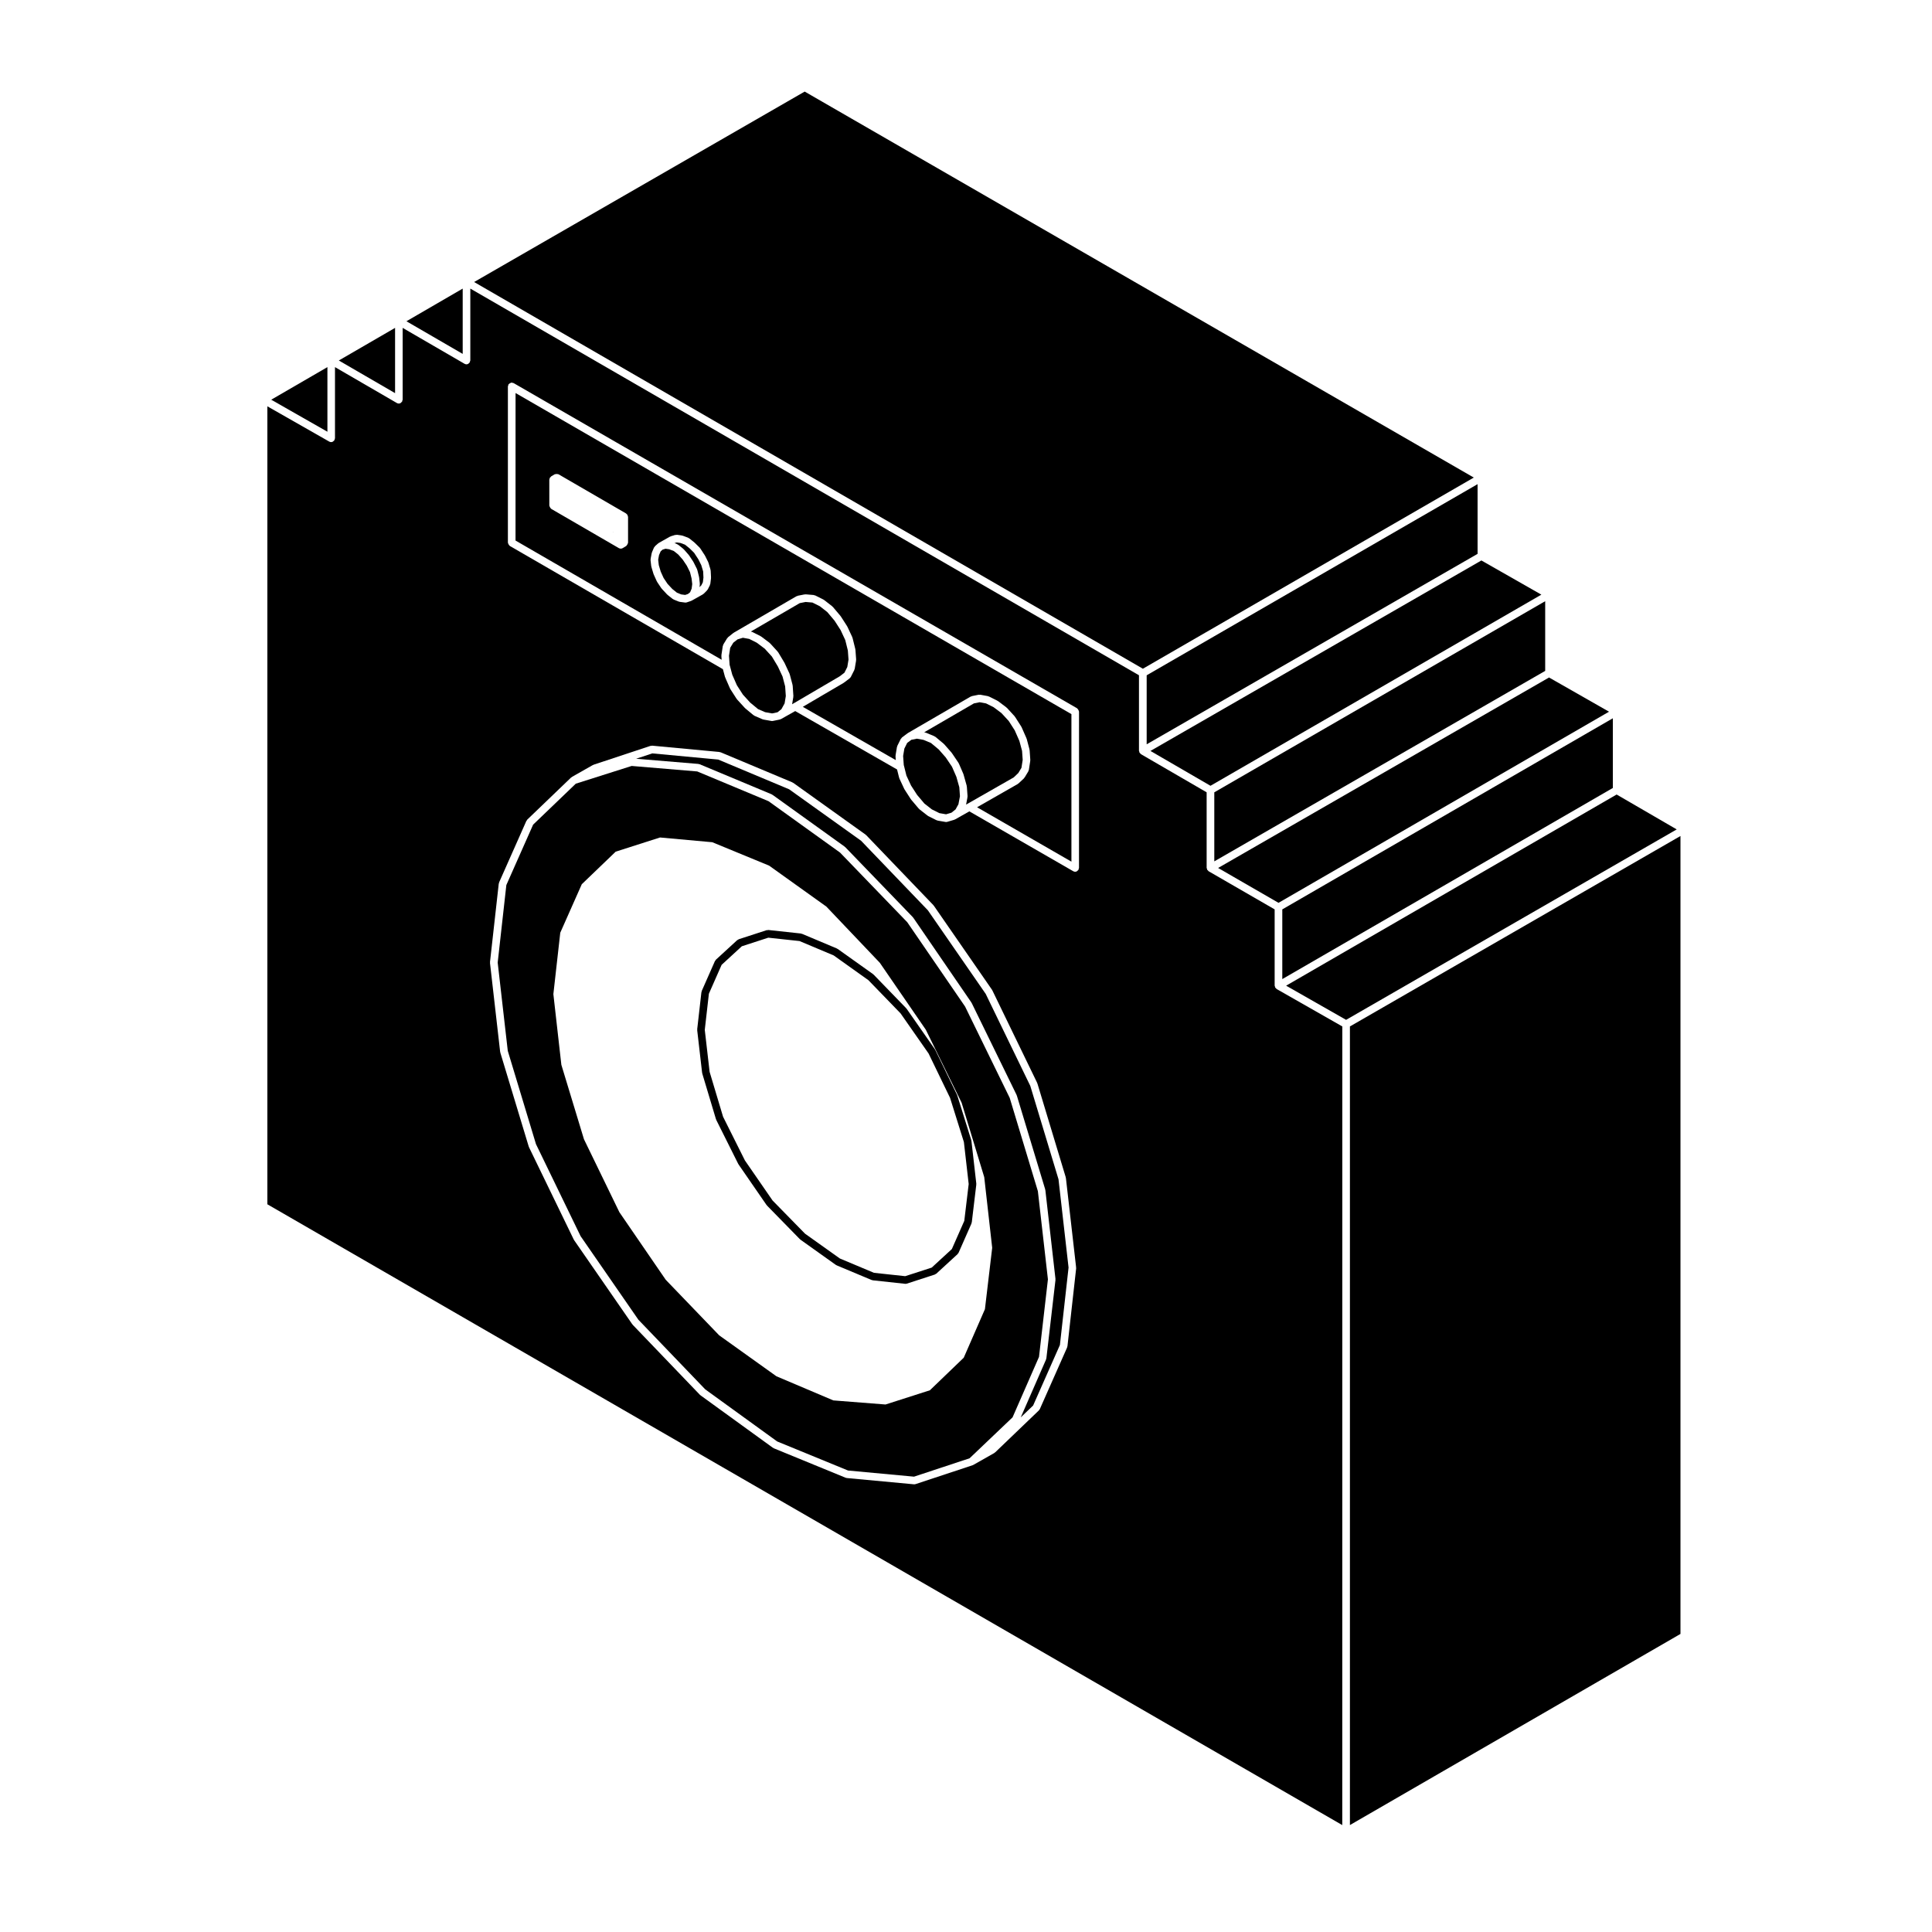
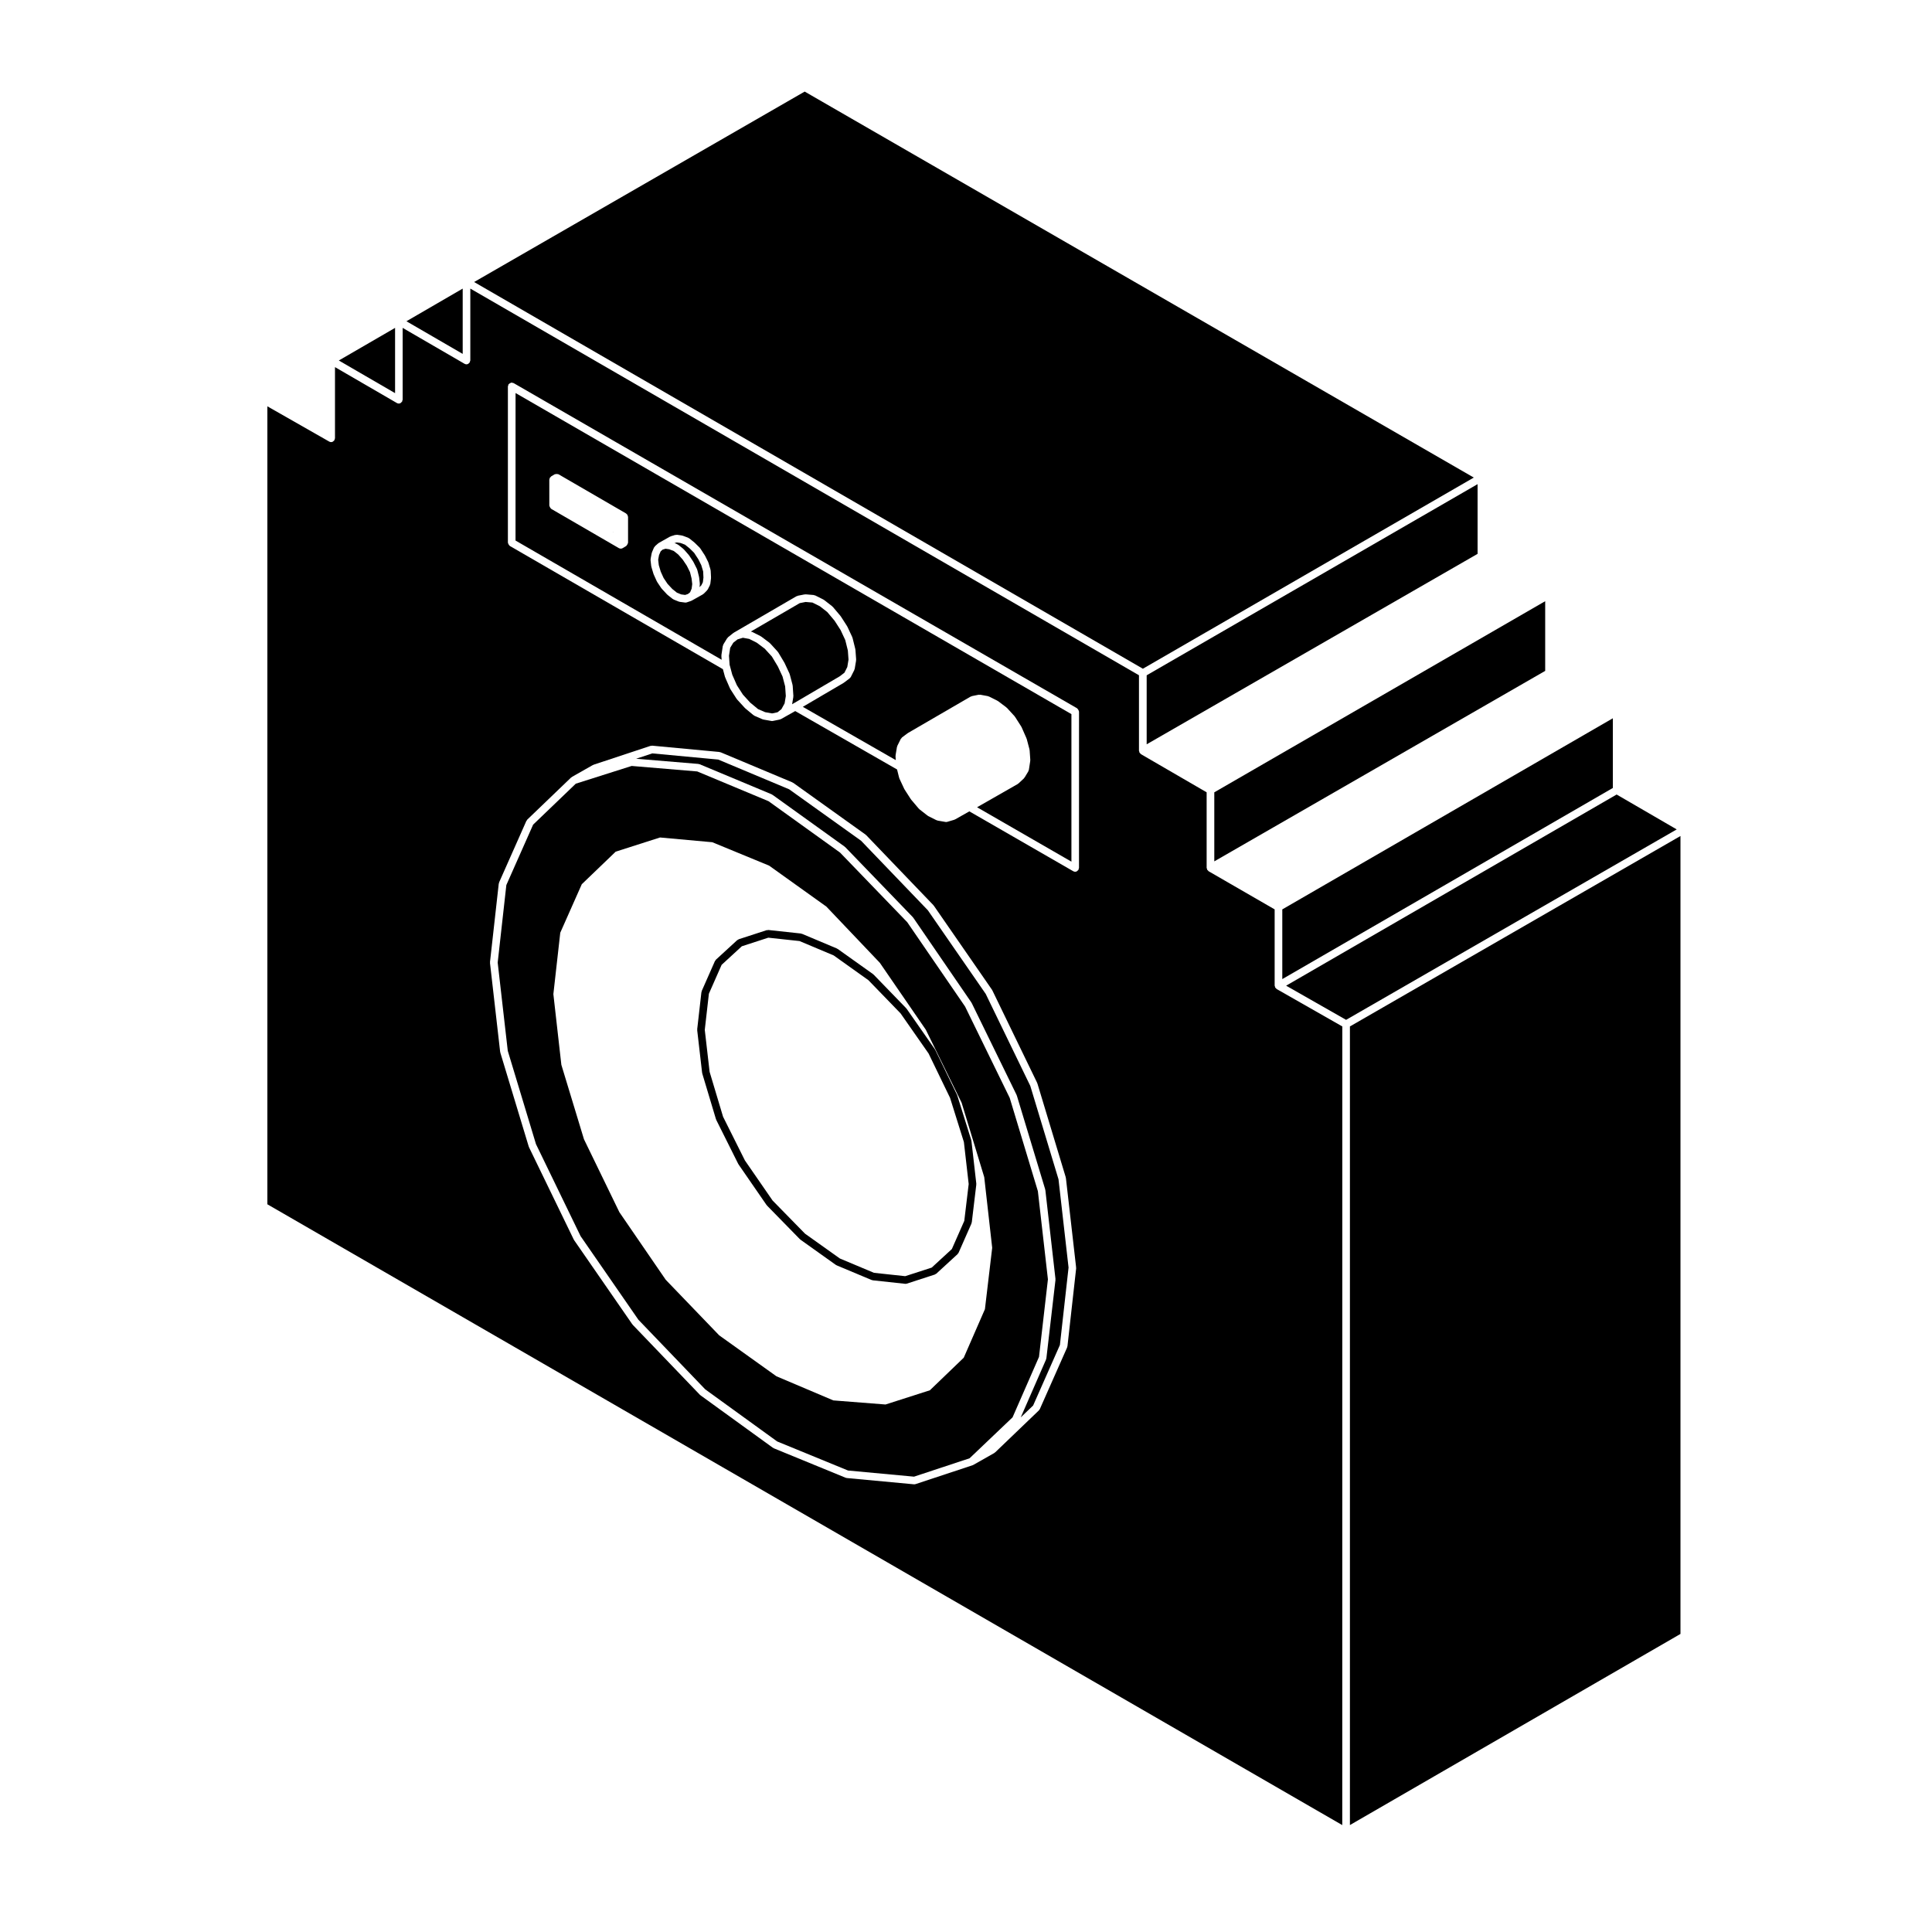
<svg xmlns="http://www.w3.org/2000/svg" fill="#000000" width="800px" height="800px" version="1.1" viewBox="144 144 512 512">
  <g>
    <path d="m499.73 416.02-17.418-9.926c-0.047-0.023-0.051-0.082-0.086-0.105-0.086-0.066-0.133-0.121-0.191-0.203-0.023-0.035-0.082-0.023-0.102-0.059-0.023-0.047 0-0.09-0.02-0.137-0.035-0.082-0.051-0.145-0.059-0.238-0.012-0.051-0.059-0.086-0.059-0.133v-20.223l-17.508-10.113c-0.047-0.023-0.051-0.082-0.086-0.105-0.086-0.066-0.133-0.125-0.191-0.211-0.023-0.031-0.074-0.02-0.102-0.055-0.02-0.047 0-0.09-0.016-0.133-0.035-0.086-0.055-0.152-0.066-0.242-0.012-0.051-0.055-0.082-0.055-0.125v-20.043l-17.422-10.113c-0.039-0.023-0.047-0.082-0.082-0.105-0.086-0.066-0.133-0.125-0.191-0.211-0.023-0.031-0.074-0.02-0.098-0.055-0.031-0.047 0-0.09-0.02-0.137-0.035-0.082-0.055-0.145-0.066-0.238-0.012-0.051-0.055-0.082-0.055-0.125v-20.035l-177.2-102.47v19.059c0 0.102-0.082 0.156-0.105 0.246-0.02 0.09 0.012 0.18-0.035 0.262-0.02 0.035-0.07 0.023-0.098 0.055-0.18 0.258-0.438 0.449-0.777 0.449-0.172 0-0.348-0.047-0.508-0.137l-16.41-9.523v19.043c0 0.102-0.074 0.156-0.105 0.246-0.02 0.09 0.012 0.176-0.035 0.262-0.02 0.035-0.07 0.023-0.098 0.055-0.18 0.258-0.438 0.449-0.777 0.449-0.172 0-0.348-0.047-0.508-0.137l-16.41-9.523v18.867c0 0.098-0.074 0.156-0.102 0.242-0.02 0.09 0.016 0.176-0.031 0.258-0.02 0.039-0.07 0.023-0.098 0.059-0.188 0.258-0.438 0.453-0.781 0.453-0.172 0-0.344-0.047-0.5-0.133l-16.41-9.355v211.47l284.86 164.52 0.012-211.64zm-70.523 63.984-2.324 20.797c-0.012 0.059-0.059 0.09-0.082 0.145-0.012 0.051 0.02 0.102 0 0.145l-7.246 16.355c-0.039 0.086-0.117 0.125-0.172 0.195-0.023 0.039-0.016 0.09-0.055 0.121l-11.609 11.141c-0.035 0.035-0.09 0.023-0.121 0.051-0.039 0.031-0.039 0.074-0.082 0.102l-5.57 3.16c-0.039 0.023-0.086 0.016-0.125 0.035-0.02 0.012-0.023 0.039-0.051 0.047l-15.141 5.008c-0.105 0.035-0.211 0.055-0.316 0.055-0.031 0-0.059 0-0.098-0.004l-17.828-1.664c-0.016 0-0.023-0.02-0.047-0.023-0.082-0.012-0.168-0.016-0.242-0.051l-19.039-7.809c-0.031-0.016-0.035-0.055-0.07-0.07-0.047-0.023-0.102-0.016-0.141-0.047l-19.227-13.93c-0.031-0.02-0.023-0.059-0.051-0.086-0.023-0.02-0.066-0.012-0.086-0.035l-17.828-18.574c-0.023-0.023-0.016-0.066-0.035-0.098-0.016-0.02-0.051-0.012-0.066-0.035l-15.418-22.289c-0.012-0.02 0-0.039-0.012-0.059-0.02-0.031-0.051-0.047-0.066-0.074l-11.887-24.516c-0.012-0.023 0.004-0.051-0.004-0.074-0.012-0.031-0.039-0.047-0.051-0.074l-7.527-24.887c-0.012-0.031 0.016-0.059 0.004-0.09-0.004-0.035-0.039-0.055-0.047-0.09l-2.695-23.59c-0.004-0.047 0.031-0.074 0.031-0.109 0-0.035-0.035-0.07-0.031-0.109l2.324-20.809c0.004-0.055 0.059-0.082 0.074-0.125 0.016-0.059-0.02-0.109 0.004-0.168l7.246-16.34c0.031-0.066 0.102-0.082 0.141-0.133 0.039-0.059 0.023-0.137 0.082-0.188l11.609-11.148c0.035-0.035 0.086-0.02 0.125-0.051 0.035-0.023 0.035-0.082 0.074-0.102l5.57-3.164c0.031-0.02 0.07 0 0.105-0.016 0.031-0.016 0.039-0.055 0.074-0.066l15.129-5.008c0.066-0.02 0.121 0.02 0.188 0.016 0.082-0.012 0.137-0.086 0.223-0.066l17.84 1.672c0.055 0.004 0.086 0.059 0.137 0.074 0.055 0.012 0.105-0.02 0.156 0l19.039 7.981c0.039 0.016 0.047 0.066 0.082 0.086 0.035 0.02 0.082 0 0.117 0.023l19.219 13.75c0.031 0.02 0.023 0.059 0.051 0.086 0.023 0.023 0.066 0.016 0.09 0.039l17.828 18.574c0.02 0.023 0.012 0.059 0.031 0.086 0.02 0.02 0.055 0.02 0.07 0.047l15.422 22.289c0.016 0.023 0.004 0.059 0.02 0.086 0.016 0.023 0.047 0.031 0.059 0.055l11.879 24.512c0.016 0.031-0.004 0.055 0.004 0.086 0.012 0.023 0.047 0.035 0.055 0.066l7.523 24.895c0.012 0.035-0.016 0.066-0.012 0.102 0.004 0.031 0.047 0.047 0.047 0.082l2.695 23.594c0 0.047-0.035 0.074-0.035 0.109 0.02 0.031 0.07 0.059 0.07 0.105zm0.746-105.99c0 0.098-0.082 0.156-0.102 0.246-0.023 0.086 0.012 0.172-0.039 0.258-0.02 0.035-0.07 0.023-0.098 0.055-0.18 0.258-0.438 0.453-0.777 0.453-0.172 0-0.344-0.047-0.508-0.137l-27.543-15.871-3.773 2.137c-0.047 0.031-0.102 0.02-0.152 0.039-0.023 0.012-0.031 0.039-0.059 0.051l-1.859 0.551c-0.098 0.031-0.191 0.047-0.289 0.047-0.055 0-0.109-0.004-0.172-0.016l-2.133-0.367c-0.023-0.004-0.039-0.035-0.066-0.047-0.07-0.016-0.141-0.016-0.211-0.051l-2.231-1.113c-0.016-0.023-0.016-0.059-0.047-0.074-0.035-0.02-0.074-0.016-0.105-0.039l-2.137-1.672c-0.031-0.023-0.023-0.07-0.055-0.102-0.023-0.023-0.07-0.016-0.098-0.047l-2.047-2.418c-0.016-0.02-0.004-0.055-0.023-0.074-0.012-0.02-0.039-0.012-0.051-0.031l-1.672-2.594c-0.012-0.016 0-0.035-0.012-0.055-0.016-0.023-0.047-0.039-0.055-0.066l-1.301-2.785c-0.016-0.031 0.004-0.059-0.004-0.098-0.016-0.035-0.051-0.055-0.059-0.098l-0.543-2.18-26.992-15.477-3.773 2.125c-0.066 0.039-0.141 0.035-0.211 0.055-0.035 0.016-0.051 0.055-0.086 0.059l-1.859 0.379c-0.07 0.012-0.137 0.02-0.203 0.02-0.055 0-0.117-0.004-0.176-0.016l-2.137-0.379c-0.02-0.004-0.031-0.031-0.051-0.031-0.059-0.016-0.117-0.016-0.176-0.039l-2.133-0.926c-0.039-0.02-0.051-0.07-0.09-0.098-0.051-0.023-0.109-0.016-0.156-0.055l-2.231-1.855c-0.02-0.02-0.016-0.055-0.035-0.074-0.016-0.016-0.047-0.004-0.059-0.023l-2.039-2.231c-0.023-0.023-0.012-0.066-0.035-0.098-0.016-0.023-0.051-0.016-0.07-0.039l-1.676-2.606c-0.016-0.02 0-0.047-0.012-0.07-0.016-0.031-0.051-0.047-0.066-0.074l-1.293-2.961c-0.012-0.02 0.004-0.047 0-0.07-0.012-0.031-0.047-0.047-0.051-0.074l-0.543-2.019-56.477-32.66c-0.039-0.023-0.047-0.074-0.082-0.105-0.105-0.086-0.16-0.18-0.23-0.301-0.066-0.117-0.121-0.211-0.141-0.336-0.004-0.051-0.051-0.082-0.051-0.125v-41.422c0-0.098 0.074-0.156 0.102-0.246 0.02-0.086-0.012-0.172 0.035-0.258 0.023-0.047 0.074-0.047 0.105-0.086 0.086-0.105 0.18-0.156 0.297-0.227 0.117-0.07 0.211-0.125 0.348-0.145 0.047-0.004 0.074-0.051 0.121-0.051 0.098 0 0.156 0.082 0.246 0.105 0.09 0.023 0.176-0.016 0.258 0.035l149.34 86.188c0.039 0.023 0.039 0.082 0.082 0.105 0.105 0.086 0.156 0.18 0.227 0.301 0.07 0.109 0.125 0.207 0.141 0.336 0.012 0.051 0.055 0.082 0.055 0.125l-0.008 41.441z" />
    <path d="m280.62 287.25 54.621 31.594-0.07-1.039c0-0.039 0.035-0.07 0.035-0.105 0-0.047-0.035-0.074-0.023-0.109l0.367-2.418c0.012-0.074 0.082-0.105 0.105-0.172 0.02-0.07-0.004-0.137 0.031-0.203l1.023-1.668c0.035-0.055 0.105-0.059 0.141-0.105 0.039-0.051 0.039-0.117 0.09-0.156l1.395-1.113c0.02-0.016 0.051-0.004 0.07-0.02 0.023-0.016 0.023-0.051 0.051-0.066l16.621-9.664c0.051-0.031 0.109 0 0.172-0.02 0.055-0.023 0.082-0.09 0.141-0.102l1.855-0.363c0.051-0.012 0.09 0.031 0.137 0.023 0.055 0 0.086-0.051 0.141-0.039l2.137 0.18c0.07 0.004 0.105 0.07 0.172 0.09 0.066 0.02 0.133-0.02 0.195 0.016l2.227 1.117c0.035 0.02 0.035 0.059 0.07 0.082 0.035 0.02 0.07 0.004 0.102 0.031l2.137 1.668c0.031 0.023 0.023 0.066 0.051 0.098 0.031 0.023 0.07 0.02 0.102 0.051l2.039 2.414c0.016 0.02 0.004 0.047 0.02 0.066 0.012 0.02 0.039 0.02 0.055 0.039l1.672 2.602c0.016 0.02 0 0.051 0.012 0.07 0.012 0.023 0.039 0.023 0.055 0.051l1.305 2.793c0.016 0.035-0.004 0.074 0.004 0.105 0.012 0.031 0.051 0.047 0.059 0.082l0.734 2.969c0.004 0.031-0.016 0.051-0.012 0.082 0.004 0.035 0.039 0.055 0.039 0.09l0.191 2.609c0.004 0.047-0.035 0.082-0.039 0.117 0 0.047 0.035 0.082 0.023 0.121l-0.371 2.227c-0.012 0.059-0.066 0.09-0.086 0.145-0.016 0.047 0.012 0.098-0.012 0.137l-0.934 1.855c-0.055 0.109-0.156 0.18-0.242 0.262-0.023 0.023-0.02 0.07-0.051 0.09l-1.477 1.117c-0.016 0.016-0.039 0.012-0.059 0.02-0.02 0.016-0.02 0.039-0.035 0.051l-10.852 6.367 24.637 14.121-0.074-1.039c-0.004-0.047 0.035-0.082 0.039-0.117 0-0.047-0.035-0.082-0.023-0.121l0.371-2.227c0.012-0.055 0.066-0.082 0.082-0.125 0.016-0.051-0.016-0.105 0.012-0.152l0.926-1.859c0.039-0.082 0.125-0.098 0.18-0.16 0.051-0.059 0.051-0.145 0.117-0.195l1.484-1.113c0.016-0.016 0.039-0.004 0.059-0.016 0.016-0.016 0.016-0.039 0.035-0.051l16.621-9.656c0.051-0.031 0.105 0 0.16-0.02 0.055-0.023 0.086-0.09 0.141-0.102l1.859-0.379c0.07-0.012 0.121 0.035 0.188 0.039 0.074 0 0.121-0.055 0.203-0.039l2.051 0.379c0.051 0.012 0.07 0.059 0.117 0.082 0.051 0.016 0.102-0.016 0.145 0.012l2.223 1.113c0.031 0.016 0.031 0.055 0.059 0.07 0.031 0.02 0.07 0.004 0.102 0.023l2.223 1.672c0.031 0.02 0.023 0.059 0.051 0.086 0.023 0.02 0.066 0.016 0.09 0.039l2.047 2.227c0.031 0.023 0.016 0.066 0.035 0.098 0.02 0.023 0.055 0.02 0.074 0.051l1.668 2.606c0.016 0.023 0 0.055 0.016 0.082 0.016 0.031 0.051 0.035 0.059 0.059l1.305 2.969c0.012 0.023-0.004 0.051 0 0.082 0.016 0.023 0.047 0.035 0.055 0.066l0.734 2.785c0.012 0.035-0.016 0.066-0.012 0.102 0.004 0.035 0.039 0.055 0.047 0.098l0.18 2.606c0.004 0.047-0.035 0.07-0.035 0.109-0.004 0.039 0.035 0.07 0.023 0.109l-0.371 2.414c-0.012 0.082-0.082 0.121-0.105 0.191-0.02 0.059 0.004 0.117-0.031 0.172l-1.012 1.676c-0.02 0.039-0.082 0.023-0.105 0.059-0.035 0.051-0.023 0.109-0.074 0.156l-1.391 1.301c-0.035 0.031-0.082 0.02-0.109 0.047-0.031 0.023-0.039 0.074-0.074 0.098l-10.828 6.188 25.008 14.414v-39.094l-147.31-85.094zm35.801 4.859 0.277-1.492c0.004-0.039 0.051-0.059 0.059-0.102 0.012-0.039-0.016-0.074 0-0.109l0.555-1.301c0.031-0.074 0.117-0.098 0.16-0.156 0.047-0.066 0.035-0.141 0.098-0.195l0.836-0.742c0.031-0.023 0.07-0.016 0.105-0.039 0.031-0.02 0.035-0.07 0.07-0.09l2.977-1.672c0.035-0.02 0.074 0 0.109-0.016 0.035-0.016 0.051-0.059 0.086-0.07l1.203-0.367c0.074-0.023 0.141 0.023 0.223 0.02 0.074-0.004 0.133-0.066 0.211-0.055l1.305 0.18c0.039 0.004 0.059 0.051 0.102 0.059 0.039 0.012 0.074-0.02 0.109-0.004l1.477 0.551c0.055 0.02 0.07 0.086 0.117 0.109 0.051 0.023 0.117 0.012 0.16 0.047l1.395 1.125c0.016 0.016 0.012 0.039 0.031 0.055 0.016 0.012 0.035 0.004 0.051 0.02l1.316 1.297c0.031 0.031 0.016 0.07 0.039 0.102 0.023 0.031 0.07 0.031 0.09 0.066l1.211 1.855c0.012 0.02 0 0.047 0.012 0.066 0.012 0.016 0.035 0.02 0.047 0.039l0.836 1.672c0.016 0.031-0.004 0.059 0.004 0.09 0.012 0.031 0.047 0.039 0.055 0.07l0.555 1.863c0.012 0.039-0.02 0.082-0.012 0.121 0.012 0.039 0.051 0.07 0.051 0.117l0.09 1.855c0 0.031-0.023 0.051-0.031 0.086-0.004 0.035 0.023 0.055 0.023 0.09l-0.18 1.48c-0.004 0.07-0.07 0.105-0.09 0.168-0.016 0.055 0.016 0.105-0.012 0.16l-0.559 1.117c-0.035 0.07-0.102 0.102-0.141 0.156-0.023 0.031-0.016 0.074-0.047 0.105l-0.918 0.922c-0.035 0.039-0.098 0.023-0.133 0.055-0.039 0.035-0.047 0.09-0.09 0.109l-2.973 1.668c-0.035 0.02-0.082 0.016-0.121 0.035-0.02 0.004-0.023 0.031-0.051 0.039l-1.113 0.371c-0.105 0.035-0.211 0.055-0.316 0.055-0.047 0-0.086-0.004-0.133-0.012l-1.395-0.18c-0.016 0-0.023-0.02-0.039-0.023-0.07-0.012-0.137-0.016-0.207-0.039l-1.391-0.559c-0.047-0.016-0.051-0.07-0.098-0.098-0.051-0.023-0.109-0.016-0.16-0.055l-1.391-1.113c-0.02-0.02-0.016-0.051-0.039-0.07-0.016-0.02-0.051-0.012-0.066-0.031l-1.391-1.492c-0.023-0.023-0.012-0.066-0.035-0.09-0.016-0.023-0.051-0.016-0.07-0.039l-1.113-1.672c-0.016-0.02 0-0.051-0.016-0.074-0.016-0.031-0.051-0.047-0.066-0.074l-0.84-1.855c-0.004-0.02 0.004-0.039 0-0.059-0.012-0.023-0.035-0.039-0.047-0.066l-0.555-1.855c-0.012-0.031 0.016-0.059 0.004-0.09-0.004-0.035-0.039-0.055-0.047-0.09l-0.188-1.668c-0.004-0.055 0.039-0.098 0.039-0.145 0.008-0.055-0.027-0.082-0.016-0.137zm-26.859-20.992c0-0.047 0.047-0.074 0.051-0.117 0.012-0.098 0.035-0.156 0.07-0.242 0.02-0.051-0.004-0.105 0.02-0.145 0.023-0.039 0.082-0.047 0.105-0.082 0.055-0.074 0.102-0.121 0.172-0.176 0.035-0.023 0.035-0.074 0.074-0.102l0.934-0.559c0.047-0.031 0.102-0.004 0.145-0.023 0.117-0.051 0.227-0.055 0.359-0.055 0.137-0.004 0.25 0 0.379 0.051 0.051 0.02 0.102-0.004 0.141 0.02l17.922 10.395c0.039 0.023 0.047 0.074 0.082 0.105 0.07 0.055 0.121 0.102 0.176 0.168 0.023 0.035 0.074 0.035 0.102 0.074 0.031 0.051 0.004 0.105 0.023 0.152 0.035 0.086 0.059 0.156 0.07 0.246 0.012 0.051 0.055 0.082 0.055 0.125v6.879c0 0.051-0.047 0.074-0.051 0.117-0.016 0.137-0.082 0.23-0.145 0.348-0.066 0.109-0.117 0.211-0.215 0.297-0.035 0.023-0.035 0.082-0.074 0.105l-0.926 0.555c-0.16 0.098-0.344 0.141-0.52 0.141-0.172 0-0.348-0.047-0.508-0.137l-17.926-10.402c-0.039-0.023-0.047-0.082-0.082-0.105-0.105-0.086-0.16-0.18-0.227-0.301-0.066-0.117-0.121-0.211-0.137-0.336-0.012-0.051-0.055-0.082-0.055-0.125l-0.004-6.871z" />
    <path d="m367.78 322.28 0.762-1.512 0.324-1.961-0.176-2.418-0.684-2.762-1.238-2.656-1.598-2.481-1.934-2.293-1.961-1.531-1.977-0.988-1.805-0.152-1.551 0.309-12.934 7.516 0.031 0.004c0.055 0.012 0.082 0.066 0.125 0.086 0.047 0.016 0.098-0.016 0.141 0.012l2.227 1.113c0.031 0.016 0.031 0.051 0.059 0.07 0.031 0.02 0.066 0.004 0.098 0.023l2.231 1.672c0.031 0.023 0.023 0.066 0.051 0.09 0.023 0.02 0.066 0.016 0.086 0.039l2.047 2.231c0.023 0.031 0.016 0.07 0.035 0.105 0.02 0.023 0.066 0.031 0.086 0.059l1.672 2.793c0.012 0.016 0 0.035 0.004 0.051 0.012 0.02 0.035 0.02 0.039 0.039l1.293 2.781c0.016 0.031-0.004 0.059 0.004 0.098 0.012 0.031 0.051 0.039 0.055 0.074l0.742 2.793c0.012 0.035-0.016 0.066-0.012 0.102 0.004 0.035 0.039 0.055 0.047 0.098l0.188 2.785c0 0.047-0.035 0.074-0.039 0.117 0 0.039 0.035 0.074 0.023 0.117l-0.324 1.93 0.301-0.172s0-0.004 0.004-0.004l12.324-7.231z" />
    <path d="m306.46 284.89-0.082 0.035 0.082 0.047z" />
    <path d="m417.04 431.78-11.809-24.371-15.34-22.176-17.699-18.43-19.062-13.633-18.785-7.875-17.48-1.637-4.281 1.414 16.516 1.379c0.059 0.004 0.09 0.059 0.141 0.074 0.051 0.016 0.105-0.023 0.16 0l19.129 7.992c0.039 0.016 0.051 0.066 0.086 0.086 0.035 0.02 0.082 0.004 0.109 0.031l19.133 13.742c0.023 0.02 0.023 0.059 0.051 0.082 0.023 0.023 0.066 0.016 0.09 0.039l17.926 18.574c0.02 0.02 0.012 0.059 0.031 0.082 0.02 0.023 0.055 0.023 0.074 0.051l15.41 22.48c0.016 0.023 0 0.055 0.016 0.082 0.016 0.023 0.047 0.023 0.059 0.051l11.887 24.336c0.016 0.031 0 0.059 0.012 0.086 0.012 0.031 0.047 0.039 0.051 0.07l7.527 24.887c0.012 0.035-0.016 0.066-0.012 0.102 0.012 0.031 0.047 0.047 0.051 0.082l2.684 23.582c0.004 0.047-0.031 0.074-0.035 0.109 0.004 0.047 0.039 0.074 0.035 0.117l-2.414 20.801c-0.004 0.059-0.059 0.098-0.074 0.141-0.016 0.047 0.016 0.102-0.004 0.141l-6.711 15.348 3.281-3.144 7.094-16.035 2.293-20.523-2.664-23.391z" />
-     <path d="m397.45 349.86-1.16-2.664-1.668-2.477-1.855-2.113-2.051-1.707-1.977-0.824-1.762-0.316-1.449 0.289-1.113 0.828-0.75 1.508-0.328 1.961 0.172 2.398 0.07 0.266v0.012l0.008 0.008 0.625 2.508 1.227 2.641 1.598 2.477 1.941 2.297 1.965 1.539 2.008 1 1.766 0.305 1.426-0.422 1.094-0.875 0.758-1.367 0.402-2.117-0.168-2.383z" />
    <path d="m351.38 323.28-1.242-2.664-1.59-2.641-1.902-2.082-2.102-1.574-1.996-1-1.676-0.305-1.43 0.434-1.109 0.875-0.82 1.344-0.324 2.113 0.168 2.402 0.07 0.262 0.004 0.004 0.629 2.359 1.23 2.805 1.59 2.469 1.914 2.102 2.094 1.734 1.883 0.816 1.836 0.328 1.434-0.297 1.043-0.828 0.844-1.527 0.32-1.945-0.176-2.566z" />
    <path d="m421.71 483.04-2.664-23.375-7.465-24.719-11.824-24.199-15.332-22.359-17.801-18.445-18.957-13.617-18.887-7.883-17.383-1.457-14.809 4.699-11.305 10.855-7.098 16.008-2.293 20.547 2.672 23.387 7.473 24.719 11.824 24.391 15.316 22.148 17.715 18.453 19.07 13.809 18.773 7.699 17.488 1.629 14.723-4.871 11.391-10.848 7.008-16.02zm-56.871 32.082-15.086-6.398-15.16-10.844-14.168-14.727-12.281-17.906-9.387-19.336-5.992-19.73-2.117-18.73 1.828-16.27 5.703-12.852 8.984-8.629 11.75-3.758 13.855 1.258 15.055 6.203 15.168 10.852 14.176 14.902 12.176 17.719 9.496 19.352 5.992 19.719 2.109 18.73-1.926 16.273-5.613 12.855-8.973 8.633-11.754 3.769z" />
    <path d="m319.1 295.49 0.762 1.676 1.039 1.559 1.277 1.371 1.219 0.973 1.141 0.461 1.035 0.133 0.727-0.242 0.586-0.465 0.406-0.957 0.156-1.207-0.172-1.492-0.418-1.676-0.844-1.703-1.059-1.582-1.191-1.363-1.191-0.949-1.234-0.465-0.973-0.141-0.785 0.246-0.5 0.445-0.43 0.992-0.227 1.234 0.164 1.43z" />
    <path d="m323.55 288.3c0.051 0.023 0.109 0.012 0.156 0.047l1.391 1.113c0.023 0.02 0.02 0.059 0.047 0.086 0.02 0.02 0.059 0.016 0.082 0.039l1.305 1.484c0.016 0.02 0.004 0.047 0.02 0.066s0.047 0.02 0.059 0.039l1.113 1.672c0.016 0.02 0 0.051 0.012 0.07 0.016 0.02 0.039 0.023 0.051 0.047l0.934 1.863c0.016 0.035-0.004 0.074 0.004 0.109 0.016 0.035 0.055 0.051 0.066 0.09l0.465 1.855c0.004 0.023-0.016 0.051-0.012 0.074 0.004 0.023 0.035 0.035 0.035 0.059l0.188 1.668c0.004 0.047-0.035 0.082-0.035 0.121 0 0.039 0.035 0.074 0.031 0.117l-0.086 0.684 0.484-0.488 0.406-0.812 0.152-1.23-0.074-1.633-0.504-1.676-0.766-1.535-1.121-1.719-1.176-1.164-1.25-1.004-1.215-0.453-0.977-0.137-0.594 0.18 0.68 0.258c0.062 0.016 0.078 0.078 0.129 0.109z" />
-     <path d="m413.86 348.86 0.836-1.379 0.328-2.106-0.168-2.394-0.707-2.625-1.23-2.801-1.582-2.473-1.934-2.102-2.086-1.566-2.004-1.004-1.703-0.312-1.516 0.312-13.176 7.656 0.277 0.051c0.039 0.012 0.059 0.051 0.102 0.066 0.035 0.012 0.07-0.016 0.105 0l2.231 0.926c0.051 0.02 0.066 0.086 0.109 0.105 0.047 0.031 0.105 0.016 0.152 0.051l2.227 1.859c0.02 0.02 0.016 0.055 0.035 0.074 0.02 0.02 0.055 0.012 0.074 0.035l1.949 2.223c0.016 0.02 0.004 0.047 0.02 0.066 0.016 0.016 0.039 0.016 0.055 0.035l1.762 2.606c0.02 0.031 0.004 0.066 0.02 0.098s0.055 0.035 0.07 0.07l1.211 2.793c0.012 0.023-0.004 0.051 0 0.082 0.004 0.02 0.035 0.031 0.039 0.055l0.836 2.969c0.012 0.035-0.016 0.066-0.012 0.102 0.004 0.039 0.047 0.066 0.047 0.105l0.188 2.606c0.004 0.051-0.039 0.086-0.047 0.125 0 0.051 0.035 0.086 0.023 0.133l-0.367 1.93 0.367-0.211 12.254-6.996z" />
    <path d="m534.57 270.56-177.32-102.29-87.605 50.469 177.23 102.48z" />
    <path d="m266.62 220.48-14.91 8.656 14.91 8.652z" />
    <path d="m447.88 341.25 87.695-50.473v-18.473l-87.695 50.656z" />
    <path d="m465.8 372.27 87.691-50.477v-18.469l-87.691 50.648z" />
-     <path d="m464.79 352.24 87.688-50.652-15.895-9.059-87.703 50.477z" />
-     <path d="m230.77 241.29-14.891 8.637 14.891 8.488z" />
    <path d="m248.7 230.89-14.91 8.645 14.91 8.652z" />
-     <path d="m482.82 383.26 87.59-50.652-15.898-9.066-87.699 50.477z" />
    <path d="m483.82 403.47 87.602-50.652v-18.469l-87.602 50.648z" />
    <path d="m500.73 414.27 87.617-50.469-15.922-9.246-87.59 50.66z" />
    <path d="m501.74 627.66 87.602-50.652v-211.46l-87.602 50.473z" />
    <path d="m391.9 481.64c0.07-0.039 0.152-0.031 0.211-0.086l5.664-5.199c0.035-0.031 0.023-0.086 0.055-0.117 0.066-0.074 0.145-0.121 0.188-0.215l3.441-7.801c0.02-0.051-0.012-0.102 0-0.145 0.016-0.055 0.07-0.086 0.074-0.141l1.199-10.027c0.004-0.047-0.031-0.074-0.031-0.117 0-0.039 0.035-0.07 0.031-0.109l-1.293-11.336c0-0.035-0.039-0.055-0.051-0.086-0.004-0.039 0.02-0.07 0.012-0.105l-3.719-11.879c-0.012-0.031-0.039-0.035-0.051-0.059-0.012-0.031 0.004-0.055-0.004-0.082l-5.758-11.891c-0.012-0.031-0.047-0.031-0.066-0.055-0.016-0.031 0-0.059-0.016-0.086l-7.523-10.777c-0.016-0.023-0.051-0.023-0.07-0.047-0.02-0.023-0.012-0.059-0.035-0.086l-8.641-8.918c-0.023-0.023-0.059-0.016-0.09-0.039-0.023-0.02-0.02-0.059-0.051-0.082l-9.375-6.68c-0.035-0.023-0.074-0.004-0.109-0.023s-0.039-0.07-0.082-0.086l-9.289-3.906c-0.051-0.02-0.102 0.012-0.145 0-0.055-0.016-0.082-0.07-0.137-0.074l-8.637-0.934c-0.074-0.004-0.125 0.055-0.203 0.066-0.074 0.004-0.141-0.047-0.215-0.02l-7.426 2.414c-0.074 0.023-0.102 0.105-0.168 0.141-0.066 0.039-0.141 0.02-0.203 0.074l-5.668 5.203c-0.055 0.051-0.047 0.125-0.086 0.188-0.047 0.059-0.121 0.082-0.156 0.145l-3.523 7.984c-0.023 0.055 0.012 0.105 0 0.168-0.016 0.051-0.07 0.074-0.074 0.125l-1.117 9.844c-0.004 0.047 0.031 0.074 0.031 0.109 0 0.035-0.035 0.07-0.031 0.109l1.305 11.324c0.004 0.035 0.039 0.055 0.047 0.09 0.004 0.031-0.016 0.059-0.004 0.09l3.621 12.07c0.012 0.035 0.047 0.051 0.055 0.086 0.012 0.023-0.004 0.055 0.004 0.082l5.848 11.703c0.012 0.031 0.047 0.039 0.059 0.066 0.012 0.02 0 0.039 0.012 0.055l7.43 10.77c0.016 0.023 0.051 0.016 0.07 0.039 0.023 0.023 0.016 0.07 0.039 0.098l8.727 8.922c0.02 0.023 0.059 0.016 0.086 0.035 0.023 0.023 0.023 0.066 0.051 0.086l9.383 6.688c0.039 0.023 0.09 0.02 0.133 0.047 0.031 0.016 0.035 0.051 0.066 0.066l9.285 3.894c0.074 0.035 0.152 0.035 0.23 0.047 0.02 0.004 0.031 0.031 0.051 0.031l8.637 0.934c0.035 0 0.07 0.004 0.105 0.004 0.102 0 0.207-0.016 0.309-0.051l7.43-2.414c0.074-0.016 0.094-0.09 0.16-0.125zm-8.008 0.559-8.281-0.891-9.035-3.793-9.23-6.574-8.605-8.793-7.336-10.629-5.785-11.574-3.566-11.898-1.281-11.125 1.09-9.574 3.375-7.656 5.352-4.918 7.012-2.277 8.277 0.891 9.047 3.805 9.211 6.566 8.523 8.797 7.422 10.629 5.691 11.758 3.668 11.715 1.27 11.125-1.168 9.766-3.293 7.465-5.34 4.914z" />
  </g>
</svg>